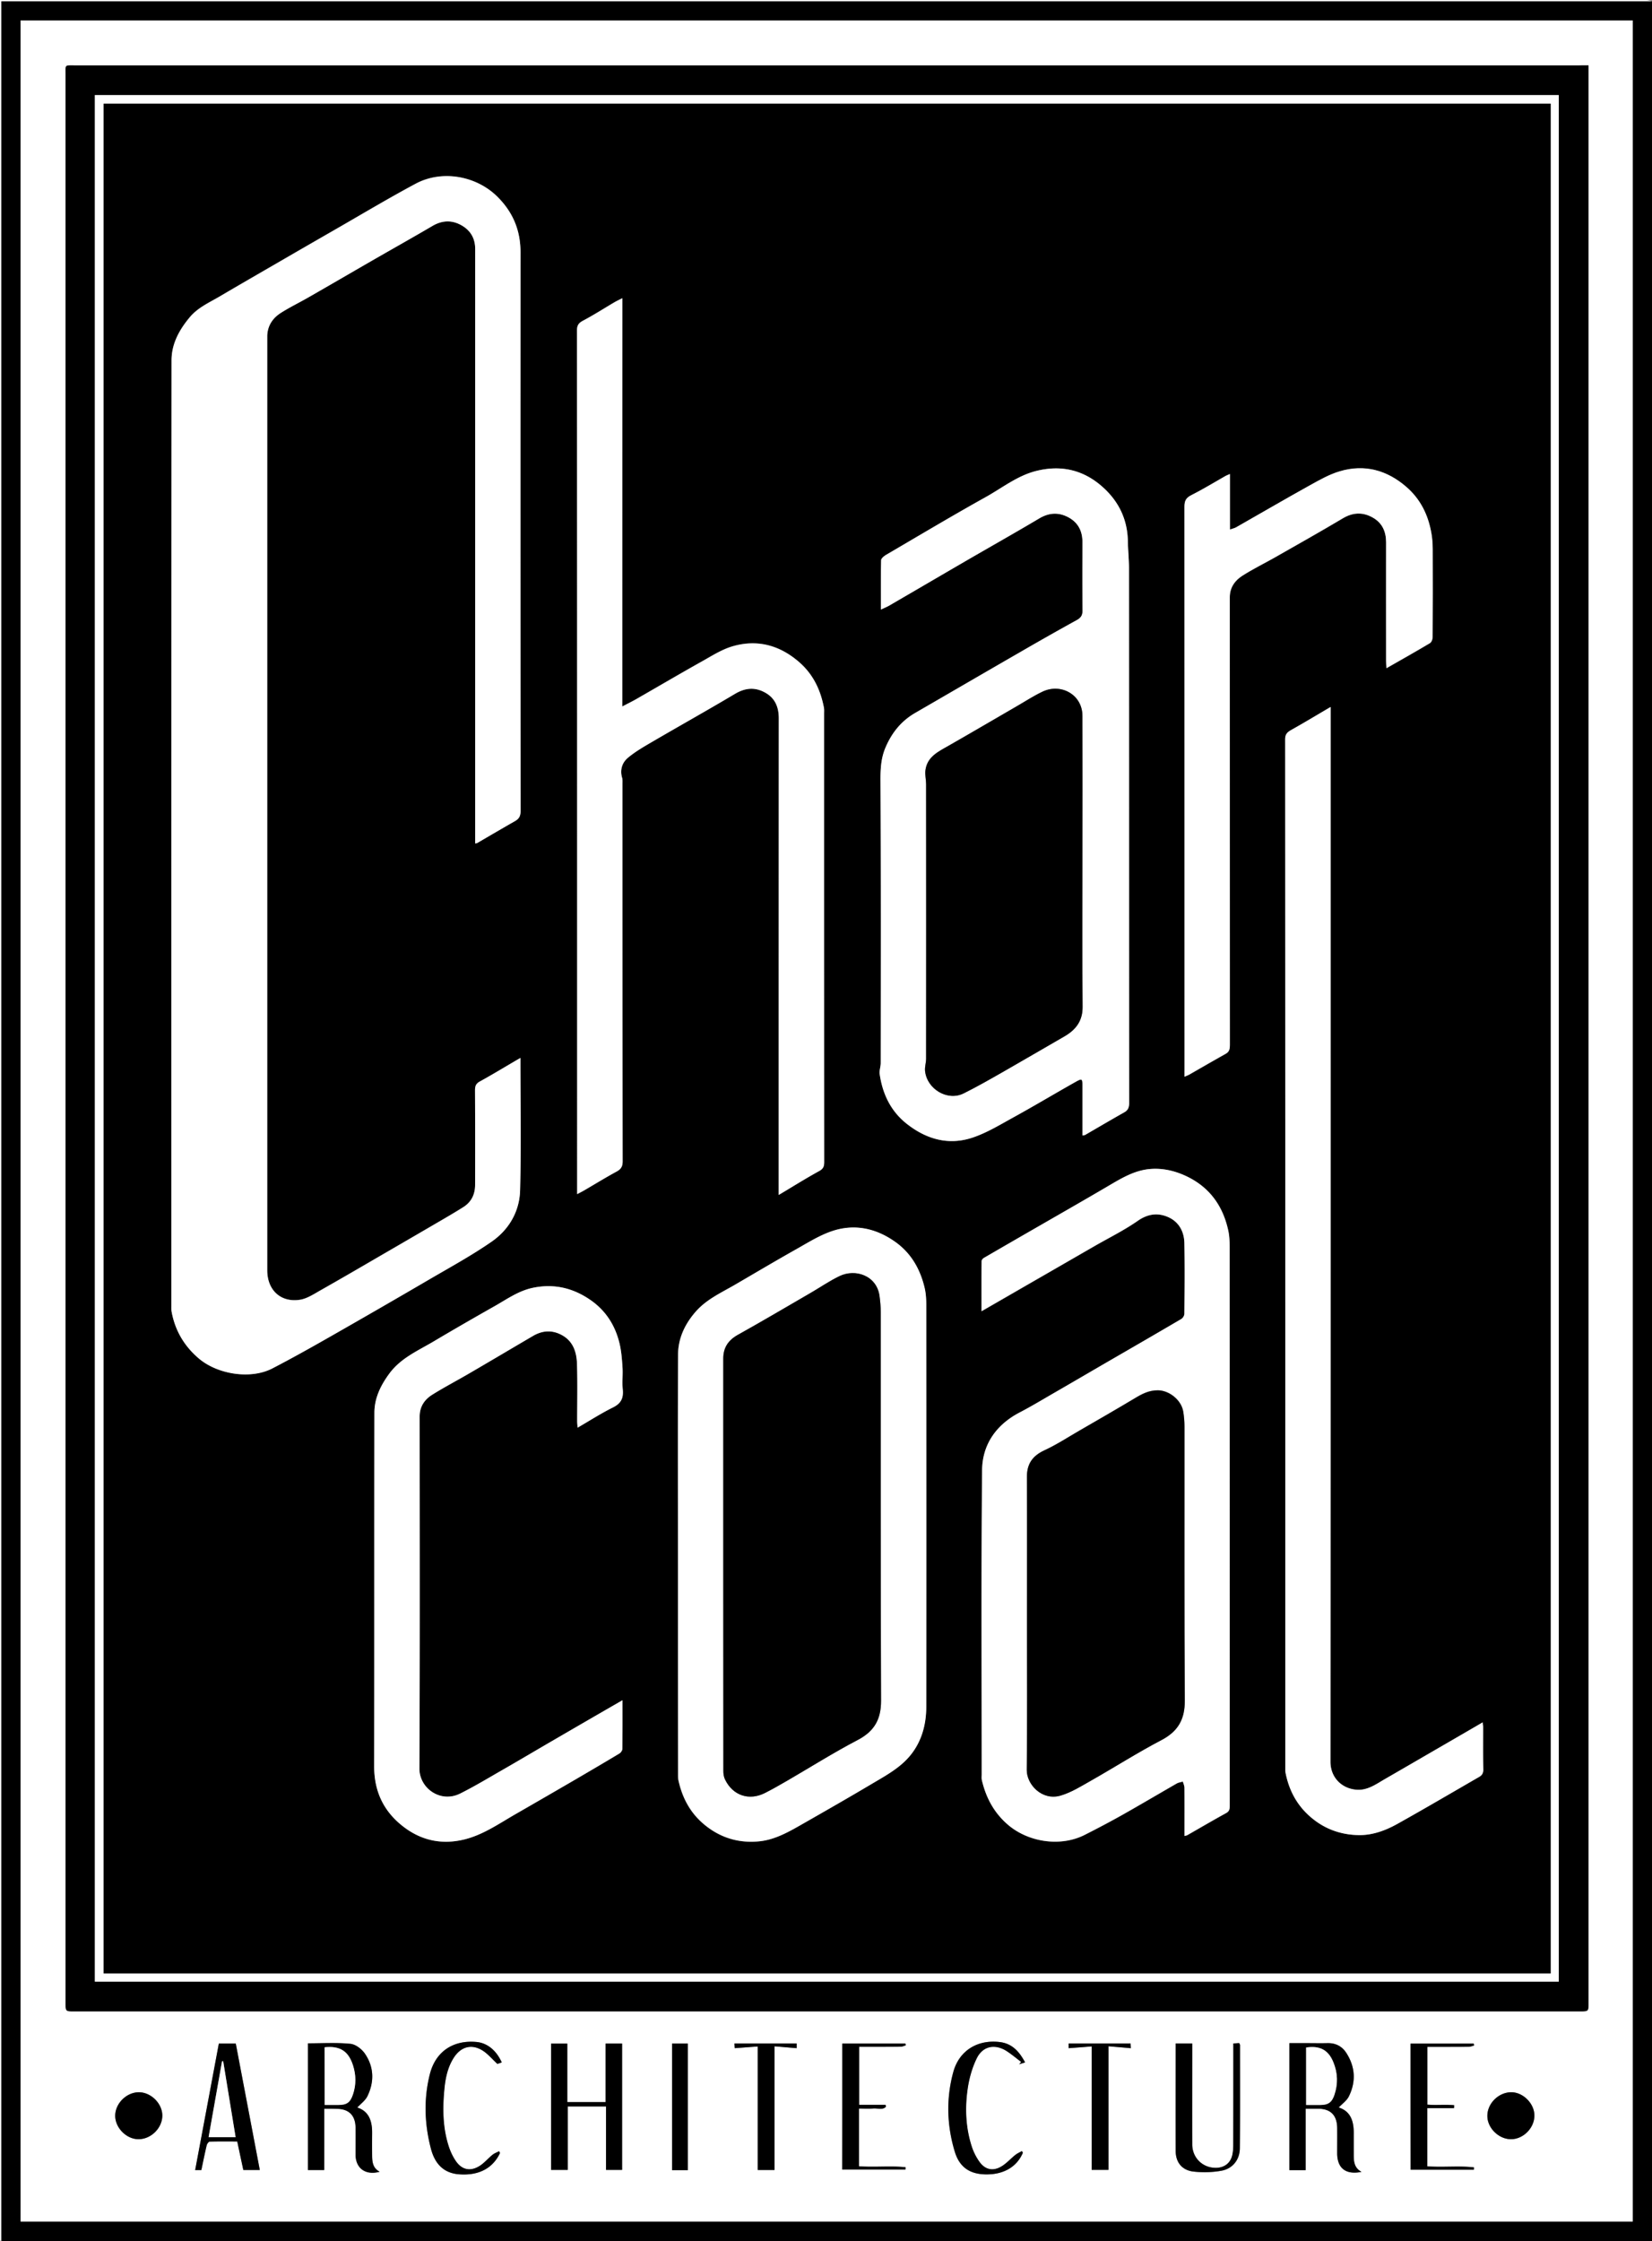
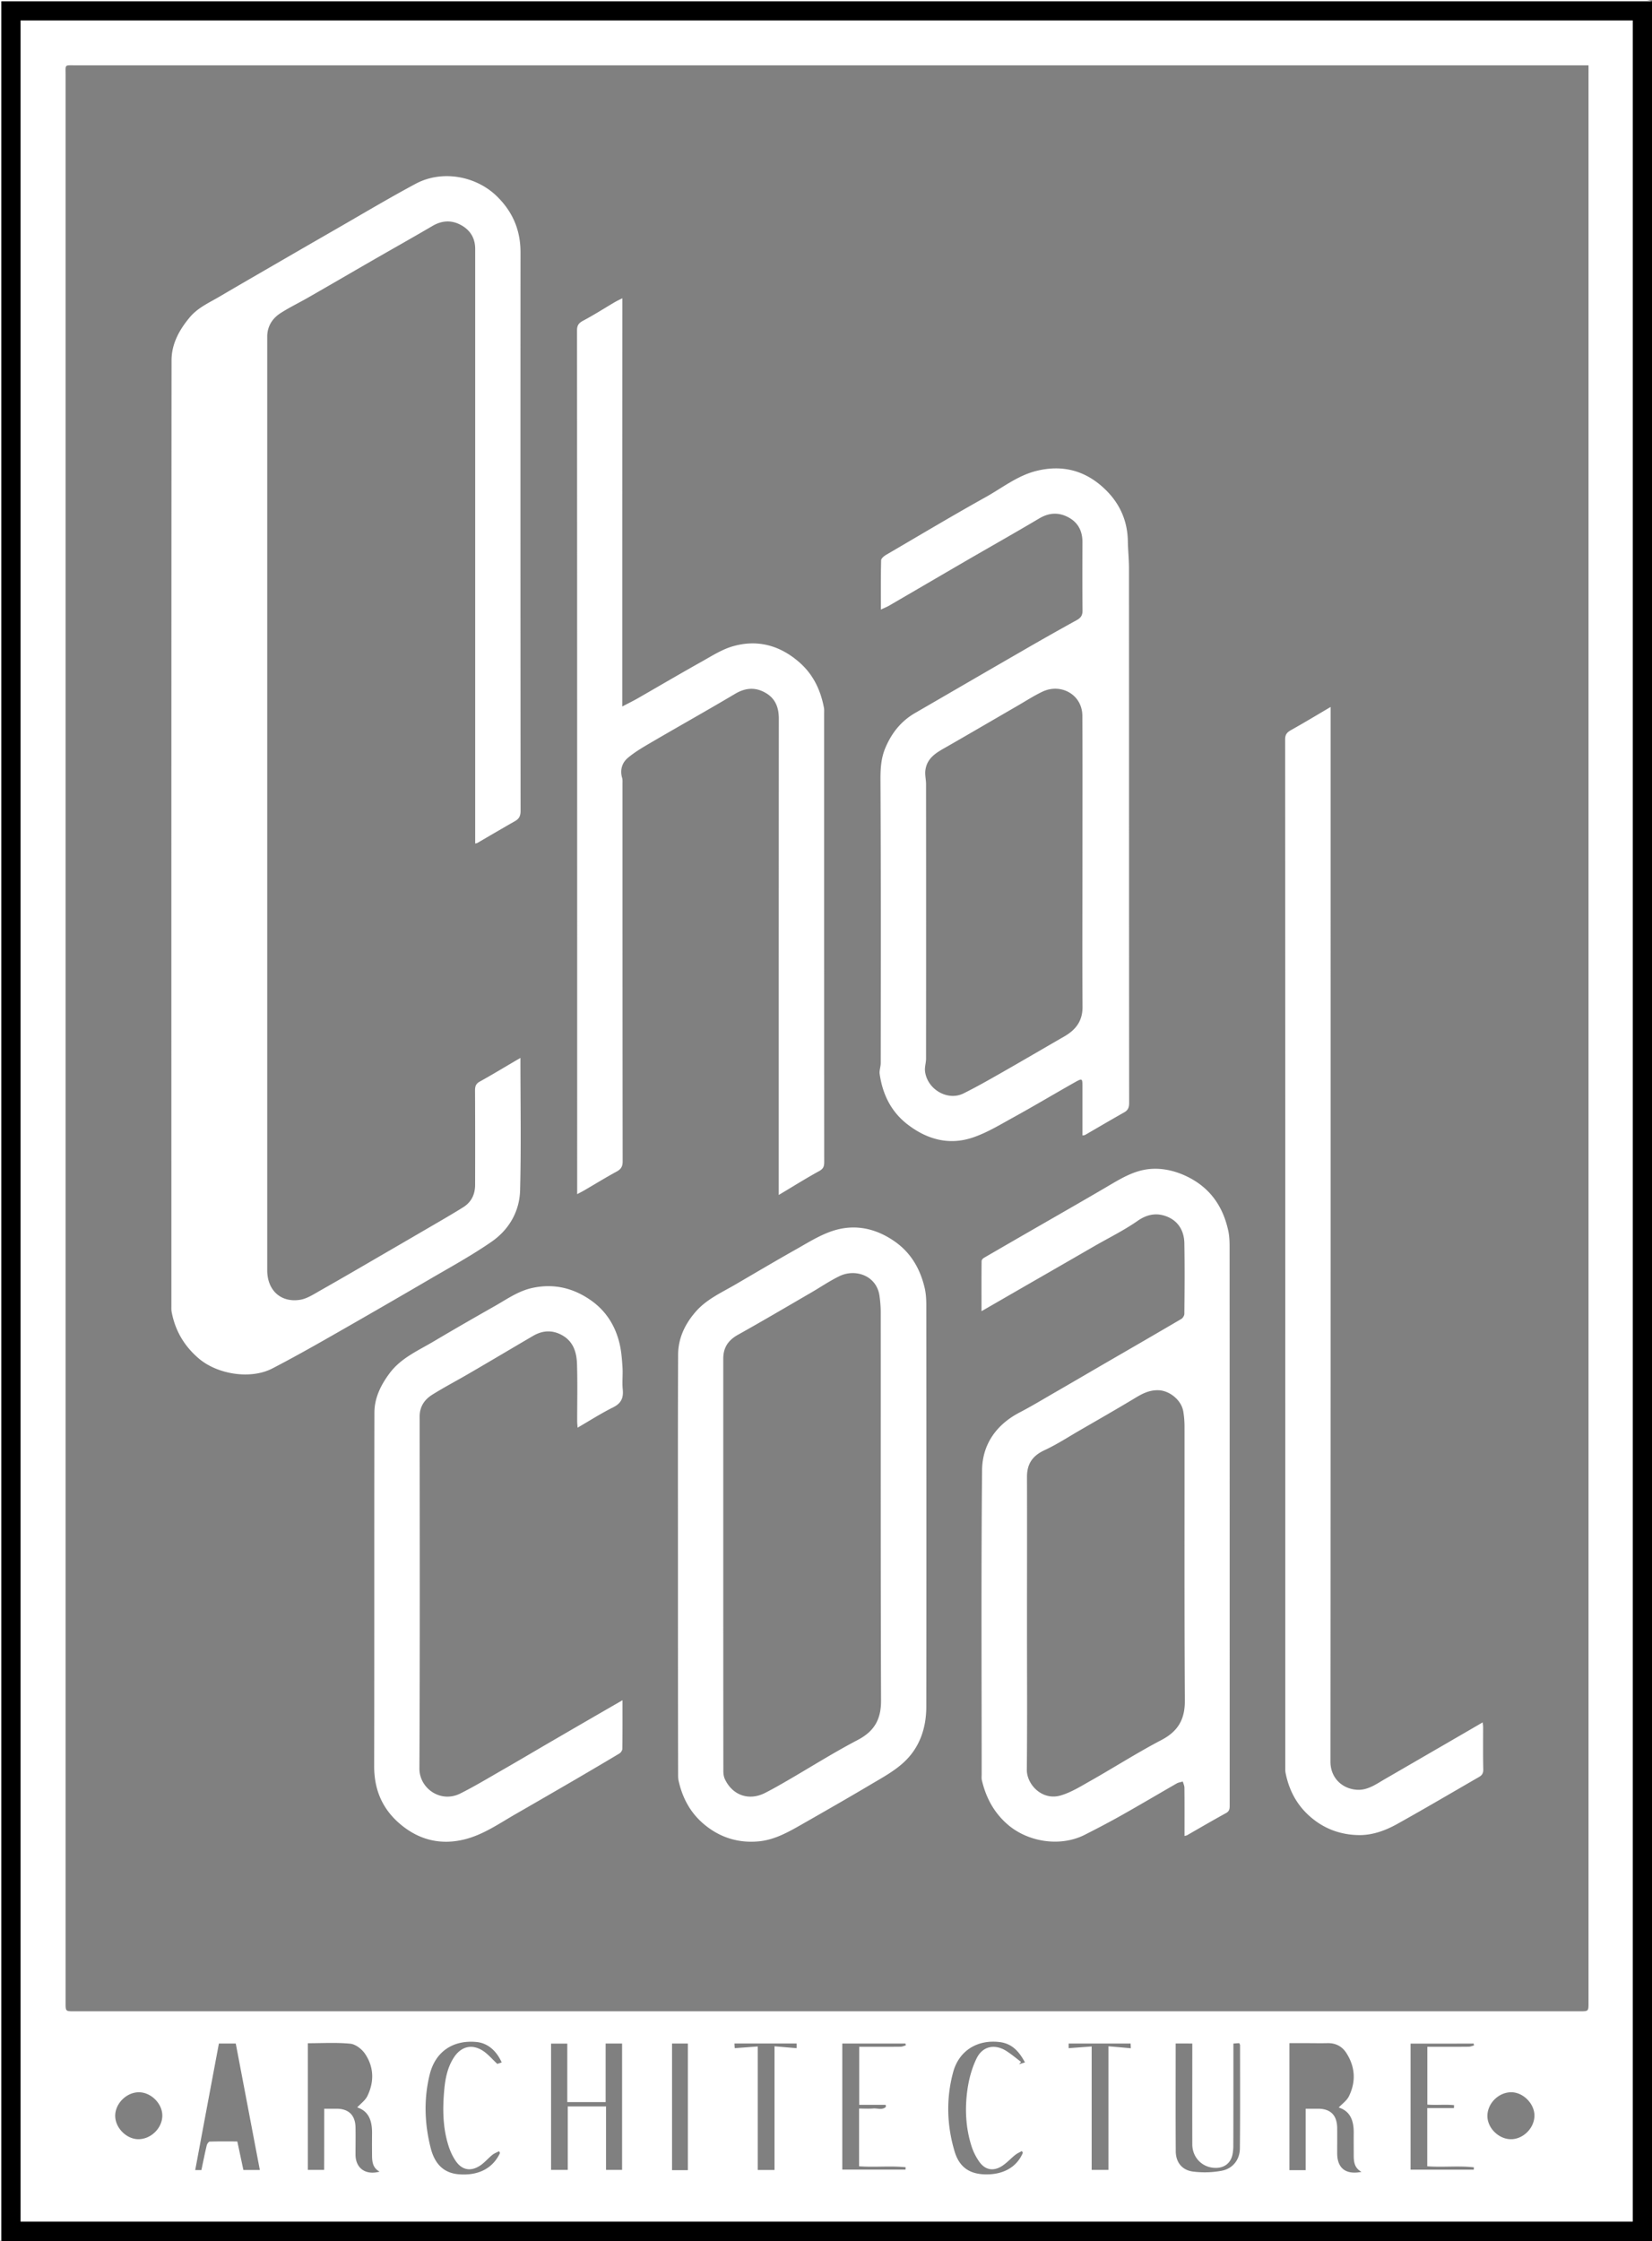
<svg xmlns="http://www.w3.org/2000/svg" width="536" height="727" fill="none">
  <rect width="100%" height="100%" fill="#808080" stroke="none" />
  <g clip-path="url(#a)">
-     <path d="M536 .42v726.607H.42V.421H536ZM6.682 6.627v714.09h523.057V6.626H6.682Z" fill="#000" />
+     <path d="M536 .42v726.607H.42V.421H536ZM6.682 6.627v714.09h523.057V6.626H6.682" fill="#000" />
    <path d="M536 .42H.42v726.606c-.13-.079-.394-.131-.394-.21C0 726.264 0 725.738 0 725.186V0c178.062 0 356.097 0 534.159.026.605 0 1.21.237 1.841.395Z" fill="#fff" />
    <path d="M6.682 6.626h523.057v714.09H6.682V6.626Zm508.721 14.567H24.28c-3.367 0-2.999-.29-2.999 2.918v625.637c0 2.761 0 2.761 2.762 2.761h488.545c2.789 0 2.815 0 2.815-2.761V21.193ZM105.196 684.115h3.972c3.972 0 6.129 2.103 6.181 6.126.053 2.919 0 5.864 0 8.782.027 4.391 3.262 6.758 7.813 5.496-2.157-1.131-2.42-3.077-2.446-5.101a334.66 334.66 0 0 1 0-7.363c.026-3.891-.973-7.125-4.814-8.361 1.131-1.236 2.63-2.288 3.314-3.734 2.263-4.68 2.105-9.466-.841-13.752-1.026-1.472-2.999-2.997-4.683-3.181-4.551-.447-9.18-.158-13.81-.158v41.097h5.287c.027-6.599.027-13.094.027-19.851Zm318.427 0h3.972c4.104 0 6.208 2.077 6.261 6.258.026 2.734 0 5.442 0 8.177 0 4.864 2.788 7.073 7.892 6.047-2.447-1.314-2.526-3.497-2.526-5.705 0-2.314-.026-4.628 0-6.942.027-3.839-1.026-7.02-4.866-8.23 1.131-1.209 2.63-2.235 3.314-3.655 2.315-4.733 2.052-9.492-.815-13.988-1.394-2.209-3.525-3.313-6.208-3.234-2.236.052-4.499 0-6.734 0h-5.551v41.202h5.261v-19.93Zm-226.99-.737v20.588h5.209v-40.992h-5.34v18.984h-12.443v-18.957h-5.261v40.965h5.419v-20.588h12.416Zm184.822-20.43c0 11.806-.052 23.402.027 34.971.026 3.628 2.078 6.179 5.708 6.6 2.999.368 6.129.289 9.102-.263 3.683-.658 5.971-3.603 5.997-7.284.106-11.175.053-22.323.053-33.498 0-.184-.158-.368-.263-.631-.579.026-1.157.079-1.894.131v2.34c0 10.202 0 20.431-.026 30.633 0 1.078-.079 2.182-.316 3.234-.605 2.55-2.525 4.049-5.13 4.128-4.393.132-7.839-3.181-7.865-7.599-.026-10.202 0-20.43 0-30.632v-2.104c-1.999-.026-3.604-.026-5.393-.026Zm-304.959.026h-5.471c-2.578 13.699-5.13 27.32-7.681 41.045h1.999c.578-2.735 1.105-5.39 1.736-8.02.105-.473.631-1.209.973-1.209 2.973-.105 5.945-.053 8.944-.053.71 3.287 1.342 6.311 1.973 9.256h5.34c-2.63-13.778-5.208-27.399-7.813-41.019Zm255.374 35.444a10.83 10.83 0 0 1-.316-.578c-.737.421-1.526.762-2.183 1.288-1.526 1.21-2.868 2.761-4.525 3.734-2.762 1.63-5.314 1.026-7.155-1.604a18.893 18.893 0 0 1-2.446-4.891c-1.947-6.073-2.236-12.331-1.342-18.563.5-3.444 1.447-6.942 2.973-10.044 2.025-4.076 6.05-4.759 9.864-2.235 1.578 1.052 3.052 2.261 4.551 3.418-.21.237-.421.5-.658.736.553-.158 1.131-.342 1.921-.578-1.842-3.471-4.157-6.1-8.129-6.6-7.286-.92-13.284 2.761-15.178 9.781-2.315 8.572-2.052 17.275.5 25.768 1.526 5.022 4.787 7.231 9.838 7.363 5.919.157 10.312-2.341 12.285-6.995Zm-169.644.079c-.105-.21-.184-.394-.29-.604-.736.394-1.552.683-2.209 1.209-1.421 1.157-2.604 2.629-4.13 3.576-3.025 1.893-5.787 1.288-7.787-1.683-.973-1.446-1.736-3.102-2.262-4.759-1.92-5.995-1.973-12.174-1.394-18.379.342-3.682 1.078-7.284 3.157-10.439 2.341-3.523 5.813-4.391 9.364-2.104 1.658 1.078 2.973 2.682 4.683 4.26.21-.079.815-.263 1.42-.473-1.762-3.944-4.682-6.285-8.102-6.626-7.628-.763-13.416 3.076-15.257 10.544-1.973 7.993-1.684 16.065.368 24.032 1.394 5.312 4.472 7.967 9.076 8.335 6.366.5 10.995-1.893 13.363-6.889Zm295.436-35.496v40.887h20.519c0-.263.026-.5.026-.763-4.972-.578-10.022.053-15.126-.342v-18.879h8.655c.026-.315.026-.631.052-.946-2.867-.29-5.787.052-8.68-.184v-18.748c4.577 0 8.996.026 13.415-.026.579 0 1.158-.263 1.737-.421-.053-.21-.079-.394-.132-.605-6.787.027-13.6.027-20.466.027Zm-184.375-.027v40.887h20.519c0-.263.026-.499.026-.762-4.998-.526-10.049.079-15.099-.316v-18.721c1.631 0 3.13.105 4.629-.026 1.342-.106 2.92.604 4.078-.526-.027-.211-.053-.447-.079-.658h-8.576v-18.826c4.604 0 9.023.026 13.442-.026.553 0 1.132-.289 1.684-.447-.053-.184-.079-.395-.132-.579h-20.492Zm73.445 1.499c2.552-.184 4.919-.368 7.471-.552v40.045h5.445v-40.098c2.604.211 4.893.421 7.261.631a52.34 52.34 0 0 1-.079-1.525h-20.098v1.499Zm-95.436 39.52v-40.125c2.604.211 4.893.421 7.181.605v-1.525h-20.176c.027.736.079 1.341.079 1.525 2.525-.184 4.893-.368 7.471-.552v40.072h5.445Zm-28.12.052v-41.071h-5.13v41.071h5.13ZM44.877 694.001c4.078.026 7.76-3.576 7.787-7.625.026-3.918-3.657-7.599-7.603-7.599-3.972 0-7.628 3.576-7.68 7.546-.053 3.918 3.577 7.652 7.496 7.678Zm445.167 0c3.999.132 7.734-3.471 7.813-7.546.079-3.813-3.472-7.547-7.313-7.678-4.103-.132-7.839 3.418-7.944 7.494-.132 3.891 3.446 7.599 7.444 7.73Z" fill="#fff" />
-     <path d="M515.403 21.193v628.582c0 2.761 0 2.761-2.815 2.761H24.044c-2.763 0-2.763 0-2.763-2.761V24.138c0-3.208-.368-2.918 3-2.918h488.123c.868-.027 1.736-.027 2.999-.027Zm-484.625 9.65v612.043h474.971V30.843H30.778ZM105.196 684.115v19.904h-5.288v-41.097c4.63 0 9.26-.289 13.811.158 1.683.158 3.656 1.683 4.682 3.181 2.946 4.313 3.078 9.098.842 13.752-.684 1.446-2.184 2.498-3.315 3.734 3.841 1.209 4.867 4.47 4.814 8.361a347.531 347.531 0 0 0 0 7.363c.026 2.024.289 3.97 2.447 5.101-4.551 1.262-7.787-1.105-7.813-5.496 0-2.918.026-5.863 0-8.782-.053-4.049-2.21-6.126-6.182-6.126-1.236-.053-2.473-.053-3.998-.053Zm.131-19.931v18.695h4.393c2.789 0 3.893-.789 4.788-3.444 1.052-3.129.999-6.285 0-9.414-1.447-4.575-4.209-6.363-9.181-5.837ZM423.623 684.115v19.93h-5.261v-41.202h5.551c2.236 0 4.498.052 6.734 0 2.709-.079 4.814 1.025 6.208 3.234 2.867 4.47 3.13 9.229.816 13.988-.684 1.42-2.184 2.446-3.315 3.655 3.841 1.21 4.867 4.391 4.867 8.23v6.942c0 2.208.078 4.391 2.525 5.706-5.103 1.051-7.892-1.184-7.892-6.048 0-2.735.027-5.443 0-8.177-.052-4.181-2.157-6.258-6.26-6.258h-3.973Zm.158-19.852v18.642h4.498c2.657-.026 3.815-.789 4.683-3.313 1.184-3.55 1.078-7.099-.342-10.544-1.605-3.996-4.367-5.469-8.839-4.785ZM196.633 683.379h-12.416v20.588h-5.419v-40.966h5.261v18.958h12.442v-18.984h5.34v40.992h-5.208v-20.588ZM381.455 662.948h5.366v2.103c0 10.202-.026 20.431 0 30.633 0 4.417 3.473 7.73 7.866 7.599 2.604-.079 4.551-1.552 5.129-4.128.237-1.052.316-2.157.316-3.235.026-10.202.026-20.43.026-30.632v-2.34c.737-.053 1.315-.079 1.894-.132.105.263.263.447.263.631 0 11.175.053 22.324-.052 33.499-.027 3.681-2.315 6.626-5.998 7.283-2.946.526-6.103.605-9.102.263-3.656-.447-5.682-2.971-5.708-6.6-.053-11.569 0-23.138 0-34.944ZM76.496 662.975c2.578 13.62 5.183 27.24 7.787 41.018h-5.34c-.632-2.945-1.29-5.969-1.973-9.255-2.999 0-5.971-.053-8.944.052-.342 0-.868.736-.973 1.21-.632 2.629-1.158 5.311-1.736 8.019h-2c2.578-13.725 5.13-27.345 7.682-41.044h5.497Zm-4.077 5.758c-.132-.026-.237-.026-.368-.053-1.447 8.204-2.92 16.381-4.367 24.664h8.76a5939.432 5939.432 0 0 1-4.025-24.611ZM331.869 698.418c-1.973 4.628-6.366 7.152-12.232 6.994-5.024-.131-8.312-2.34-9.838-7.362-2.578-8.493-2.841-17.196-.5-25.768 1.894-7.02 7.892-10.702 15.178-9.781 3.973.499 6.287 3.129 8.129 6.599-.789.237-1.342.421-1.92.579.21-.237.42-.5.657-.736-1.526-1.157-2.972-2.367-4.551-3.419-3.814-2.524-7.839-1.866-9.864 2.235-1.526 3.103-2.499 6.626-2.973 10.045-.894 6.231-.605 12.516 1.342 18.563a18.137 18.137 0 0 0 2.446 4.891c1.842 2.629 4.367 3.234 7.155 1.604 1.658-.973 2.999-2.524 4.525-3.734.658-.526 1.447-.868 2.183-1.288.053.21.158.394.263.578ZM162.226 698.497c-2.367 5.022-6.971 7.389-13.337 6.889-4.603-.368-7.707-3.024-9.075-8.335-2.078-7.941-2.368-16.039-.368-24.033 1.841-7.467 7.628-11.28 15.257-10.543 3.393.341 6.339 2.708 8.102 6.626-.605.21-1.21.394-1.421.473-1.71-1.578-3.025-3.182-4.682-4.26-3.551-2.287-7.024-1.42-9.365 2.104-2.078 3.155-2.814 6.757-3.156 10.439-.605 6.205-.527 12.384 1.394 18.379.526 1.656 1.289 3.313 2.262 4.759 1.973 2.971 4.761 3.576 7.786 1.683 1.526-.973 2.71-2.419 4.13-3.576.632-.526 1.474-.815 2.21-1.21.053.185.158.395.263.605ZM457.662 663.001h20.492c.053.21.079.394.132.605-.579.158-1.158.42-1.737.42-4.419.027-8.838.027-13.415.027V682.8c2.893.237 5.813-.105 8.68.184-.026.316-.026.631-.052.947h-8.655v18.879c5.104.394 10.154-.237 15.126.342 0 .263-.026.499-.026.762h-20.519c-.026-13.567-.026-27.214-.026-40.913ZM273.287 662.975h20.466c.052.184.079.394.131.578-.552.158-1.131.447-1.683.447-4.42.026-8.839.026-13.442.026v18.827h8.575l.079.657c-1.131 1.105-2.709.395-4.077.526-1.473.132-2.973.026-4.63.026v18.722c5.051.394 10.128-.211 15.099.315 0 .263-.026.5-.026.763h-20.518c.026-13.489.026-27.109.026-40.887ZM346.732 664.473v-1.525h20.098c.026.631.052 1.21.079 1.525-2.368-.21-4.656-.394-7.261-.631v40.098h-5.445v-40.045c-2.551.21-4.919.394-7.471.578ZM251.296 703.993h-5.446v-40.072c-2.578.184-4.919.368-7.47.552 0-.184-.053-.815-.079-1.525h20.176v1.525c-2.315-.184-4.603-.394-7.181-.604v40.124ZM223.175 704.046h-5.129v-41.071h5.129v41.071ZM44.877 694.001c-3.919-.026-7.55-3.76-7.497-7.677.053-3.971 3.683-7.547 7.682-7.547 3.946 0 7.628 3.681 7.602 7.599-.026 4.05-3.71 7.678-7.787 7.625ZM490.044 694.001c-3.998-.132-7.576-3.839-7.47-7.731.105-4.075 3.866-7.598 7.944-7.493 3.84.105 7.418 3.839 7.313 7.678-.053 4.075-3.788 7.677-7.787 7.546Z" fill="#000" />
-     <path d="M30.777 30.843H505.75v612.043H30.777V30.843Zm2.841 609.387h469.5V33.63h-469.5v606.6ZM105.327 664.184c4.998-.526 7.734 1.262 9.207 5.863 1 3.129 1.052 6.284 0 9.413-.894 2.656-1.999 3.445-4.788 3.445h-4.393c-.026-6.284-.026-12.437-.026-18.721ZM423.781 664.263c4.472-.684 7.234.815 8.839 4.786 1.42 3.47 1.526 6.994.342 10.543-.842 2.525-2.026 3.313-4.683 3.313h-4.498v-18.642ZM72.419 668.732c1.341 8.151 2.656 16.302 4.024 24.611h-8.76c1.474-8.282 2.92-16.46 4.367-24.663.106.026.237.052.369.052Z" fill="#fff" />
-     <path d="M33.618 640.23V33.63h469.5v606.6h-469.5Zm135.237-297.016c-4.578 2.656-8.787 5.233-13.101 7.573-1.394.736-1.657 1.551-1.631 2.971.053 10.202.053 20.43.027 30.659 0 2.997-1.158 5.469-3.762 7.125-2.131 1.368-4.314 2.656-6.497 3.918-6.629 3.865-13.258 7.731-19.887 11.57-6.682 3.891-13.363 7.783-20.098 11.595-2.13 1.21-4.34 2.682-6.655 3.024-6.234.92-10.548-3.208-10.548-9.597V108.857c.131-3.313 1.815-5.759 4.498-7.441 2.815-1.762 5.813-3.235 8.707-4.891 6.892-3.944 13.731-7.94 20.623-11.911 6.603-3.787 13.232-7.494 19.782-11.36 3.209-1.866 6.366-1.945 9.496-.157 2.868 1.657 4.367 4.207 4.367 7.625-.026 63.474 0 126.947 0 190.421v2.471c.368-.105.579-.131.737-.21 4.103-2.366 8.181-4.759 12.284-7.126 1.316-.736 1.736-1.709 1.71-3.26-.052-60.397-.052-120.821-.026-181.218 0-7.099-2.447-13.015-7.497-18.011-6.787-6.731-17.914-8.835-26.542-4.207-8.708 4.654-17.178 9.729-25.727 14.646-6.129 3.523-12.258 7.046-18.361 10.596-6.472 3.734-12.943 7.468-19.361 11.254-3.446 2.025-7.182 3.629-9.865 6.863-3.393 4.075-5.866 8.598-5.866 13.909-.053 102.283-.053 204.567-.053 306.876 0 .605-.026 1.236.08 1.814 1.13 6.048 3.998 11.018 8.733 15.067 6.076 5.232 16.888 6.968 23.964 3.287 6.392-3.313 12.679-6.863 18.94-10.413a2961.253 2961.253 0 0 0 32.066-18.511c6.761-3.944 13.679-7.73 20.098-12.174 5.655-3.891 9.075-9.807 9.259-16.696.369-14.12.106-28.293.106-42.886Zm182.349 25.164c.421-.079.71-.079.921-.211 4.209-2.445 8.391-4.917 12.653-7.31 1.315-.736 1.578-1.656 1.578-3.076-.026-57.82-.026-115.64-.053-173.461 0-2.892-.315-5.811-.368-8.703-.132-7.126-2.973-12.989-8.234-17.67-6.155-5.469-13.336-7.125-21.307-5.206-6.208 1.499-11.206 5.548-16.651 8.572-10.838 6.021-21.492 12.384-32.198 18.669-.684.394-1.657 1.157-1.657 1.761-.132 5.259-.079 10.518-.079 16.013 1.131-.525 1.999-.894 2.788-1.341 8.181-4.759 16.362-9.544 24.543-14.303 8.023-4.654 16.099-9.203 24.069-13.936 3.289-1.946 6.472-2.051 9.681-.211 2.972 1.71 4.314 4.444 4.314 7.862-.026 7.415-.053 14.856.026 22.271.027 1.552-.552 2.367-1.867 3.077a1315.552 1315.552 0 0 0-17.941 10.149c-11.495 6.626-22.991 13.305-34.46 19.957-4.498 2.603-7.576 6.39-9.628 11.175-1.499 3.55-1.657 7.073-1.657 10.886.158 30.501.105 61.028.079 91.529 0 1.209-.5 2.419-.342 3.576.947 6.494 3.578 12.095 8.891 16.223 6.419 5.022 13.626 6.994 21.413 4.339 4.603-1.578 8.891-4.207 13.205-6.574 6.708-3.707 13.311-7.651 19.992-11.411 2.21-1.263 2.289-1.131 2.289 1.419v15.935Zm33.119 227.258c.42-.132.762-.158 1.052-.316 4.182-2.366 8.312-4.812 12.521-7.125 1.21-.658 1.131-1.631 1.131-2.709 0-60.265 0-120.531-.026-180.823 0-1.814-.079-3.655-.447-5.416-1.815-8.388-6.471-14.567-14.468-18.038-3.42-1.472-7.024-2.235-10.759-1.946-5.445.395-9.891 3.287-14.416 5.943-6.918 4.049-13.863 8.019-20.781 12.016-6.287 3.628-12.6 7.257-18.887 10.912-.342.184-.71.657-.71.999-.053 5.338-.027 10.675-.027 16.276 5.84-3.366 11.364-6.547 16.915-9.755 6.655-3.839 13.284-7.678 19.939-11.49 4.63-2.656 9.444-5.049 13.811-8.073 3.314-2.314 6.576-2.708 9.969-1.183 3.473 1.551 5.104 4.733 5.183 8.467.131 7.625.052 15.25 0 22.875 0 .579-.5 1.394-1 1.683-7.865 4.628-15.783 9.203-23.701 13.778-5.893 3.418-11.759 6.837-17.651 10.255-3.683 2.13-7.366 4.338-11.127 6.31-7.603 3.971-12.075 10.413-12.154 18.722-.315 32.893-.131 65.787-.131 98.681 0 .604-.079 1.235.052 1.84 1.342 5.732 3.946 10.623 8.523 14.541 6.656 5.653 17.02 7.204 24.833 3.234a358.975 358.975 0 0 0 12.179-6.468c5.919-3.34 11.785-6.81 17.677-10.202.606-.342 1.342-.421 2-.631.184.683.526 1.367.526 2.05-.026 5.128-.026 10.308-.026 15.593ZM201.894 229.204V96.709c-.999.526-1.762.868-2.499 1.288-3.393 1.999-6.708 4.128-10.18 5.969-1.447.763-2.026 1.499-2.026 3.182.053 92.686.053 185.372.053 278.058v2.156c.947-.5 1.578-.815 2.21-1.184 3.525-2.05 6.971-4.18 10.548-6.126 1.421-.789 1.999-1.63 1.999-3.287-.052-40.86-.026-81.721-.052-122.582 0-.605.052-1.262-.105-1.814-.79-2.603 0-4.97 1.867-6.574 2.42-2.024 5.209-3.628 7.971-5.232 8.917-5.206 17.966-10.228 26.831-15.54 3.367-1.998 6.577-2.156 9.865-.289 3.13 1.788 4.288 4.707 4.288 8.283-.027 50.668-.027 101.336-.027 152.005v2.603c4.63-2.761 8.813-5.391 13.127-7.757 1.394-.763 1.631-1.578 1.631-2.971-.027-48.486-.027-96.972-.027-145.458 0-.605.053-1.236-.052-1.841-1.105-5.811-3.499-10.885-8.076-14.856-6.34-5.495-13.6-7.441-21.649-5.074-3.367.999-6.498 2.997-9.602 4.732-7.102 3.971-14.1 8.099-21.176 12.148-1.446.894-2.972 1.657-4.919 2.656Zm18.072 278.295v68.022c0 .736-.026 1.499.158 2.235 1.289 5.758 3.972 10.675 8.654 14.435 5.183 4.181 11.154 5.864 17.651 5.18 5.314-.552 9.944-3.313 14.495-5.942 7.418-4.234 14.81-8.467 22.149-12.832 3.42-2.051 6.997-4.023 9.943-6.678 5.288-4.786 7.471-11.202 7.471-18.222.053-43.438.026-86.875 0-130.313 0-1.814-.079-3.654-.5-5.416-1.42-6.1-4.34-11.333-9.549-15.04-6.208-4.391-13.126-5.943-20.386-3.55-4.104 1.367-7.892 3.76-11.733 5.916-6.681 3.76-13.284 7.678-19.913 11.543-4.445 2.577-9.18 4.707-12.705 8.703-3.525 4.023-5.709 8.651-5.735 13.963-.079 22.665 0 45.33 0 67.996Zm211.759-278.137c-4.498 2.629-8.549 5.074-12.653 7.388-1.315.736-2.104 1.368-2.104 3.129.052 111.118.052 222.263.052 333.381 0 .604-.026 1.235.079 1.84 1.263 6.495 4.446 11.832 9.865 15.75 4.13 2.998 8.865 4.418 13.863 4.496 4.472.079 8.68-1.472 12.547-3.628 8.892-4.996 17.704-10.15 26.543-15.251.894-.525 1.367-1.209 1.341-2.392-.105-4.549-.026-9.124-.052-13.699 0-.5-.079-.973-.132-1.604-4.235 2.471-8.26 4.811-12.311 7.152-6.445 3.76-12.916 7.52-19.387 11.227-2.815 1.63-5.603 3.681-8.997 3.497-4.945-.263-8.707-3.918-8.707-9.098.053-113.037.053-226.074.053-339.112v-3.076ZM201.973 551.593a6258.18 6258.18 0 0 0-22.07 12.779c-5.761 3.34-11.496 6.758-17.283 10.071-4.393 2.524-8.76 5.153-13.284 7.415-6.419 3.234-13.284-1.709-13.258-8.125.158-38.074.079-76.121.079-114.195 0-3.26 1.631-5.548 4.182-7.125 3.841-2.393 7.866-4.496 11.785-6.784 6.971-4.076 13.916-8.177 20.86-12.253 3.131-1.841 6.366-1.946 9.523-.131 3.604 2.077 4.604 5.653 4.709 9.387.184 6.126.052 12.252.052 18.379 0 .631.079 1.288.132 2.156 3.972-2.314 7.628-4.68 11.495-6.573 2.657-1.315 3.42-3.077 3.157-5.864-.237-2.366.079-4.759-.079-7.152-.184-2.656-.394-5.364-1.026-7.967-1.394-5.627-4.367-10.333-9.18-13.725-5.682-3.997-11.89-5.522-18.809-4.102-4.63.946-8.391 3.655-12.39 5.916-6.681 3.76-13.31 7.599-19.913 11.517-5.103 3.023-10.654 5.39-14.336 10.412-2.789 3.813-4.841 7.941-4.841 12.7-.052 38.205 0 76.41-.079 114.615-.026 7.731 2.71 14.067 8.629 18.984 5.997 4.996 12.889 6.679 20.465 4.865 6.261-1.499 11.469-5.233 16.967-8.362a4479.13 4479.13 0 0 0 19.045-11.017 985.671 985.671 0 0 0 14.468-8.545c.474-.29.947-1 .947-1.499.079-5.154.053-10.334.053-15.777Zm182.35-202.279c.841-.368 1.42-.578 1.92-.867 3.84-2.183 7.628-4.391 11.469-6.547 1.184-.658 1.342-1.604 1.342-2.814-.027-48.433-.027-96.84-.027-145.274 0-3.181 1.658-5.443 4.078-6.994 3.419-2.182 7.076-3.97 10.601-5.969 7.365-4.207 14.757-8.361 22.017-12.673 3.289-1.946 6.472-2.051 9.681-.237 3.078 1.736 4.34 4.549 4.34 8.046-.026 12.805 0 25.61 0 38.415 0 .71.053 1.42.105 2.419 4.893-2.787 9.523-5.416 14.1-8.124.5-.316.868-1.262.895-1.92.052-9.544.052-19.063.026-28.608 0-1.735-.132-3.523-.447-5.232-1.026-5.837-3.525-10.938-8.05-14.882-6.313-5.496-13.573-7.494-21.623-5.128-3.393.999-6.603 2.814-9.707 4.549-8.049 4.47-15.993 9.124-24.017 13.673-.526.289-1.157.421-1.946.684v-18.012c-.579.263-1.026.395-1.421.631-3.709 2.104-7.365 4.339-11.153 6.258-1.736.868-2.183 1.893-2.183 3.734.052 60.818.026 121.636.026 182.453-.026.684-.026 1.447-.026 2.419Z" fill="#000" />
    <path d="M168.855 343.214c0 14.593.263 28.766-.106 42.938-.184 6.889-3.603 12.779-9.259 16.697-6.419 4.443-13.337 8.23-20.097 12.174a3527.067 3527.067 0 0 1-32.067 18.511c-6.26 3.576-12.547 7.099-18.94 10.412-7.076 3.681-17.887 1.946-23.964-3.287-4.709-4.049-7.602-9.018-8.733-15.066-.106-.605-.08-1.21-.08-1.814 0-102.284-.026-204.593.053-306.876 0-5.312 2.473-9.834 5.866-13.91 2.684-3.234 6.419-4.812 9.865-6.863 6.445-3.786 12.916-7.52 19.36-11.253 6.13-3.55 12.233-7.073 18.362-10.597 8.549-4.917 17.046-9.992 25.727-14.645 8.628-4.628 19.755-2.551 26.542 4.207 5.051 5.022 7.497 10.911 7.497 18.01-.026 60.398-.026 120.821.026 181.218 0 1.552-.421 2.498-1.71 3.261-4.103 2.34-8.181 4.733-12.284 7.125-.158.106-.369.106-.737.211V80.775c0-3.419-1.499-5.969-4.366-7.626-3.131-1.814-6.314-1.709-9.497.158-6.55 3.84-13.205 7.573-19.781 11.36-6.892 3.97-13.732 7.966-20.624 11.91-2.894 1.657-5.892 3.103-8.707 4.891-2.683 1.683-4.367 4.128-4.498 7.441v303.195c0 6.39 4.287 10.518 10.548 9.597 2.315-.341 4.525-1.814 6.655-3.023 6.735-3.813 13.416-7.704 20.098-11.596 6.629-3.839 13.258-7.704 19.887-11.569 2.183-1.289 4.367-2.577 6.497-3.918 2.578-1.657 3.736-4.128 3.762-7.126.026-10.228.026-20.43-.026-30.658 0-1.394.263-2.235 1.631-2.972 4.314-2.392 8.523-4.969 13.1-7.625ZM351.205 368.378v-15.934c0-2.551-.079-2.656-2.289-1.42-6.682 3.76-13.258 7.704-19.992 11.411-4.314 2.367-8.576 4.996-13.206 6.574-7.76 2.656-14.967.684-21.412-4.339-5.288-4.154-7.944-9.728-8.891-16.223-.158-1.157.342-2.393.342-3.576.026-30.501.078-61.028-.079-91.529-.027-3.813.131-7.362 1.657-10.886 2.052-4.785 5.103-8.571 9.628-11.174 11.495-6.653 22.964-13.331 34.46-19.958a926.116 926.116 0 0 1 17.94-10.149c1.315-.736 1.868-1.525 1.868-3.076-.079-7.415-.053-14.856-.026-22.271 0-3.419-1.316-6.153-4.315-7.862-3.209-1.814-6.392-1.736-9.68.21-7.97 4.733-16.046 9.282-24.069 13.936-8.181 4.759-16.362 9.545-24.543 14.304-.79.473-1.684.815-2.789 1.341 0-5.469-.052-10.754.079-16.013.026-.605.973-1.367 1.657-1.762 10.707-6.258 21.36-12.621 32.198-18.669 5.445-3.023 10.444-7.073 16.652-8.571 7.97-1.946 15.152-.29 21.307 5.206 5.261 4.68 8.128 10.544 8.234 17.669.052 2.893.368 5.811.368 8.704.026 57.82 0 115.64.052 173.46 0 1.42-.289 2.341-1.578 3.077-4.235 2.393-8.444 4.864-12.653 7.31-.21.131-.526.131-.92.21Zm0-88.374c0-15.934.052-31.868-.027-47.776-.026-6.889-6.944-10.649-12.889-7.862-2.894 1.368-5.577 3.129-8.366 4.733-7.444 4.312-14.862 8.651-22.333 12.937-3.262 1.867-6.76 3.523-7.339 7.809-.211 1.499.21 3.05.21 4.575.027 29.686.027 59.345 0 89.031 0 1.341-.473 2.682-.342 3.997.632 5.916 7.313 9.86 12.495 7.283 4.236-2.103 8.339-4.443 12.443-6.783 6.787-3.866 13.495-7.81 20.255-11.701 3.735-2.156 5.971-5.022 5.919-9.676-.105-15.54-.026-31.053-.026-46.567ZM384.323 595.636c0-5.285.026-10.465-.027-15.618 0-.684-.342-1.368-.526-2.051-.684.21-1.42.289-1.999.631-5.892 3.392-11.758 6.862-17.677 10.202-3.999 2.261-8.076 4.391-12.18 6.468-7.786 3.944-18.177 2.419-24.832-3.234-4.577-3.918-7.181-8.809-8.523-14.541-.131-.578-.053-1.209-.053-1.84 0-32.894-.184-65.788.132-98.681.079-8.309 4.551-14.751 12.153-18.722 3.788-1.972 7.445-4.18 11.127-6.31 5.893-3.392 11.759-6.836 17.651-10.255 7.918-4.575 15.81-9.15 23.701-13.778.5-.289 1-1.104 1-1.682.079-7.626.132-15.251 0-22.876-.052-3.708-1.71-6.889-5.182-8.467-3.393-1.525-6.655-1.13-9.97 1.183-4.367 3.051-9.18 5.417-13.81 8.073-6.655 3.839-13.284 7.677-19.94 11.49-5.524 3.182-11.074 6.39-16.914 9.755 0-5.6-.026-10.938.026-16.276 0-.342.395-.815.71-.999a4403.433 4403.433 0 0 1 18.888-10.912c6.944-3.997 13.889-7.967 20.781-12.016 4.551-2.656 8.997-5.522 14.415-5.943 3.736-.289 7.34.474 10.759 1.946 7.997 3.471 12.653 9.65 14.468 18.038.395 1.761.448 3.602.448 5.416.026 60.266.026 120.531.026 180.823 0 1.078.079 2.025-1.131 2.709-4.209 2.313-8.365 4.733-12.522 7.125-.236.184-.578.211-.999.342Zm-51.112-69.284c0 15.934.105 31.868-.052 47.776-.053 4.759 4.919 10.123 10.969 8.361 3.446-.999 6.629-3.024 9.812-4.812 7.655-4.338 15.099-9.097 22.886-13.173 5.419-2.84 7.655-6.731 7.602-12.831-.184-29.607-.079-59.214-.105-88.847 0-1.683-.132-3.366-.421-5.023-.684-3.733-4.604-6.731-8.129-6.783-2.972-.053-5.234 1.157-7.602 2.603-5.945 3.576-11.969 7.02-17.966 10.491-3.762 2.182-7.392 4.549-11.312 6.363-3.84 1.788-5.682 4.365-5.682 8.651.053 15.776 0 31.5 0 47.224ZM201.894 229.204c1.947-1.025 3.473-1.762 4.946-2.603 7.05-4.049 14.073-8.177 21.176-12.148 3.104-1.761 6.234-3.734 9.601-4.733 8.023-2.366 15.31-.42 21.649 5.075 4.578 3.97 6.971 9.045 8.076 14.856.105.605.053 1.21.053 1.841 0 48.486 0 96.972.026 145.458 0 1.393-.237 2.208-1.631 2.971-4.314 2.366-8.496 4.996-13.126 7.756v-2.603c0-50.668 0-101.336.026-152.005 0-3.576-1.157-6.494-4.288-8.282-3.262-1.893-6.471-1.709-9.864.289-8.891 5.285-17.914 10.333-26.832 15.54-2.736 1.604-5.55 3.208-7.97 5.232-1.894 1.578-2.657 3.944-1.868 6.574.158.578.105 1.209.105 1.814 0 40.861 0 81.721.053 122.582 0 1.657-.579 2.524-1.999 3.287-3.578 1.946-7.024 4.075-10.549 6.126-.631.368-1.289.684-2.21 1.184v-2.157c0-92.686 0-185.372-.052-278.058 0-1.682.579-2.419 2.025-3.181 3.473-1.841 6.787-3.971 10.181-5.969.736-.42 1.499-.789 2.499-1.288-.027 44.095-.027 87.979-.027 132.442ZM219.966 507.499c0-22.666-.052-45.357.053-68.023.026-5.311 2.21-9.939 5.734-13.962 3.499-3.997 8.26-6.126 12.706-8.703 6.629-3.865 13.232-7.783 19.913-11.543 3.815-2.156 7.603-4.549 11.732-5.916 7.234-2.393 14.179-.868 20.387 3.549 5.209 3.708 8.129 8.94 9.549 15.04.395 1.762.5 3.603.5 5.417.026 43.438.052 86.875 0 130.313 0 7.02-2.183 13.436-7.471 18.221-2.92 2.656-6.497 4.654-9.943 6.679-7.34 4.365-14.731 8.598-22.15 12.831-4.577 2.603-9.18 5.364-14.494 5.943-6.497.683-12.469-.999-17.651-5.18-4.682-3.76-7.365-8.677-8.654-14.435-.158-.71-.158-1.473-.158-2.235-.053-22.64-.053-45.305-.053-67.996Zm14.705.052c0 22.324 0 44.673.026 66.997 0 .92.132 1.919.526 2.708 2.499 5.233 7.813 7.047 12.995 4.418 2.447-1.236 4.814-2.603 7.182-3.971 7.628-4.417 15.073-9.124 22.859-13.199 5.445-2.84 7.629-6.732 7.602-12.832-.157-42.017-.078-84.009-.105-126.026 0-1.736-.158-3.497-.394-5.207-.921-6.652-7.866-8.94-13.022-6.415-3.288 1.604-6.339 3.707-9.496 5.521-7.786 4.523-15.546 9.098-23.412 13.489-3.156 1.762-4.761 4.155-4.761 7.731v66.786ZM431.725 229.361v3.077c0 113.037.026 226.075-.052 339.112 0 5.18 3.761 8.835 8.707 9.098 3.393.184 6.181-1.867 8.996-3.497 6.471-3.734 12.916-7.494 19.387-11.228 4.025-2.34 8.076-4.68 12.311-7.152.053.631.132 1.131.132 1.604 0 4.575-.053 9.124.052 13.699.027 1.21-.447 1.893-1.341 2.393-8.839 5.101-17.625 10.281-26.542 15.25-3.867 2.157-8.103 3.708-12.548 3.629-4.998-.079-9.733-1.499-13.863-4.496-5.419-3.918-8.602-9.229-9.865-15.75-.105-.605-.079-1.21-.079-1.841 0-111.118 0-222.262-.052-333.38 0-1.788.789-2.393 2.104-3.129 4.13-2.314 8.181-4.759 12.653-7.389ZM201.973 551.594c0 5.442.027 10.622-.052 15.776 0 .526-.5 1.236-.947 1.499-4.814 2.892-9.628 5.705-14.468 8.545-6.34 3.681-12.68 7.362-19.046 11.017-5.471 3.129-10.706 6.863-16.967 8.362-7.576 1.814-14.468.131-20.465-4.865-5.919-4.917-8.655-11.253-8.628-18.984.079-38.205 0-76.41.079-114.615 0-4.759 2.025-8.887 4.84-12.7 3.682-5.022 9.233-7.388 14.336-10.412 6.603-3.918 13.232-7.731 19.913-11.517 3.973-2.261 7.734-4.969 12.39-5.916 6.892-1.42 13.127.105 18.809 4.102 4.814 3.392 7.786 8.098 9.18 13.725.658 2.577.842 5.285 1.026 7.967.158 2.367-.158 4.786.079 7.152.289 2.787-.5 4.549-3.157 5.864-3.866 1.919-7.497 4.259-11.495 6.573-.053-.894-.132-1.525-.132-2.156 0-6.126.132-12.253-.052-18.379-.105-3.76-1.105-7.31-4.709-9.387-3.156-1.815-6.366-1.709-9.522.131-6.971 4.076-13.89 8.204-20.861 12.253-3.919 2.288-7.944 4.391-11.784 6.784-2.552 1.578-4.183 3.865-4.183 7.126.026 38.073.105 76.12-.079 114.194-.026 6.416 6.839 11.333 13.258 8.125 4.525-2.261 8.891-4.891 13.284-7.415 5.787-3.313 11.522-6.731 17.283-10.071a6107.586 6107.586 0 0 1 22.07-12.778Z" fill="#fff" />
-     <path d="M384.323 349.315v-2.472c0-60.818 0-121.636-.026-182.453 0-1.841.447-2.866 2.183-3.734 3.815-1.92 7.445-4.155 11.154-6.258.394-.21.842-.368 1.42-.631v18.011c.789-.289 1.421-.394 1.947-.683 7.997-4.549 15.967-9.203 24.017-13.673 3.13-1.736 6.313-3.55 9.706-4.549 8.05-2.367 15.31-.368 21.624 5.127 4.55 3.971 7.023 9.045 8.049 14.883.316 1.709.421 3.47.447 5.232.053 9.545.026 19.063-.026 28.608 0 .657-.368 1.63-.895 1.919-4.577 2.735-9.206 5.338-14.099 8.125-.053-.999-.105-1.709-.105-2.419 0-12.805-.027-25.61 0-38.415 0-3.497-1.263-6.311-4.341-8.046-3.209-1.815-6.392-1.709-9.68.236-7.287 4.339-14.652 8.493-22.018 12.674-3.525 1.998-7.181 3.786-10.601 5.969-2.42 1.551-4.077 3.812-4.077 6.994.026 48.433.026 96.84.026 145.274 0 1.209-.158 2.156-1.342 2.813-3.84 2.13-7.655 4.365-11.469 6.547-.5.342-1.052.552-1.894.921Z" fill="#fff" />
-     <path d="M351.204 280.003c0 15.514-.079 31.053.053 46.567.052 4.627-2.184 7.52-5.919 9.676-6.761 3.891-13.495 7.836-20.255 11.701-4.104 2.34-8.208 4.68-12.443 6.784-5.182 2.576-11.864-1.368-12.495-7.284-.131-1.315.342-2.656.342-3.997.026-29.685.026-59.345 0-89.031 0-1.525-.421-3.102-.21-4.575.578-4.286 4.051-5.942 7.339-7.809 7.471-4.26 14.889-8.625 22.333-12.937 2.762-1.604 5.472-3.365 8.365-4.733 5.945-2.787 12.864.973 12.89 7.862.053 15.908 0 31.842 0 47.776ZM333.211 526.351c0-15.724.053-31.447-.026-47.171-.026-4.26 1.815-6.863 5.682-8.651 3.919-1.814 7.576-4.207 11.311-6.363 5.998-3.471 12.022-6.942 17.967-10.491 2.367-1.42 4.63-2.63 7.602-2.603 3.525.052 7.445 3.024 8.128 6.784.29 1.63.421 3.339.421 5.022.027 29.607-.079 59.214.106 88.847.026 6.1-2.184 9.991-7.603 12.831-7.786 4.076-15.231 8.835-22.885 13.173-3.157 1.788-6.366 3.813-9.812 4.812-6.024 1.762-11.022-3.602-10.97-8.361.184-15.961.079-31.895.079-47.829ZM234.671 507.551v-66.786c0-3.576 1.605-5.969 4.761-7.731 7.866-4.391 15.626-8.966 23.412-13.489 3.183-1.84 6.208-3.944 9.496-5.521 5.183-2.525 12.127-.211 13.022 6.415.236 1.736.394 3.471.394 5.207.026 42.017-.053 84.009.105 126.026.027 6.1-2.157 9.992-7.602 12.832-7.786 4.075-15.257 8.782-22.859 13.199-2.368 1.367-4.735 2.735-7.182 3.971-5.182 2.629-10.496.841-12.995-4.418-.394-.815-.526-1.814-.526-2.708-.026-22.324-.026-44.647-.026-66.997Z" fill="#000" />
  </g>
  <defs>
    <clipPath id="a">
      <path fill="#fff" d="M0 0h536v727H0z" />
    </clipPath>
  </defs>
</svg>